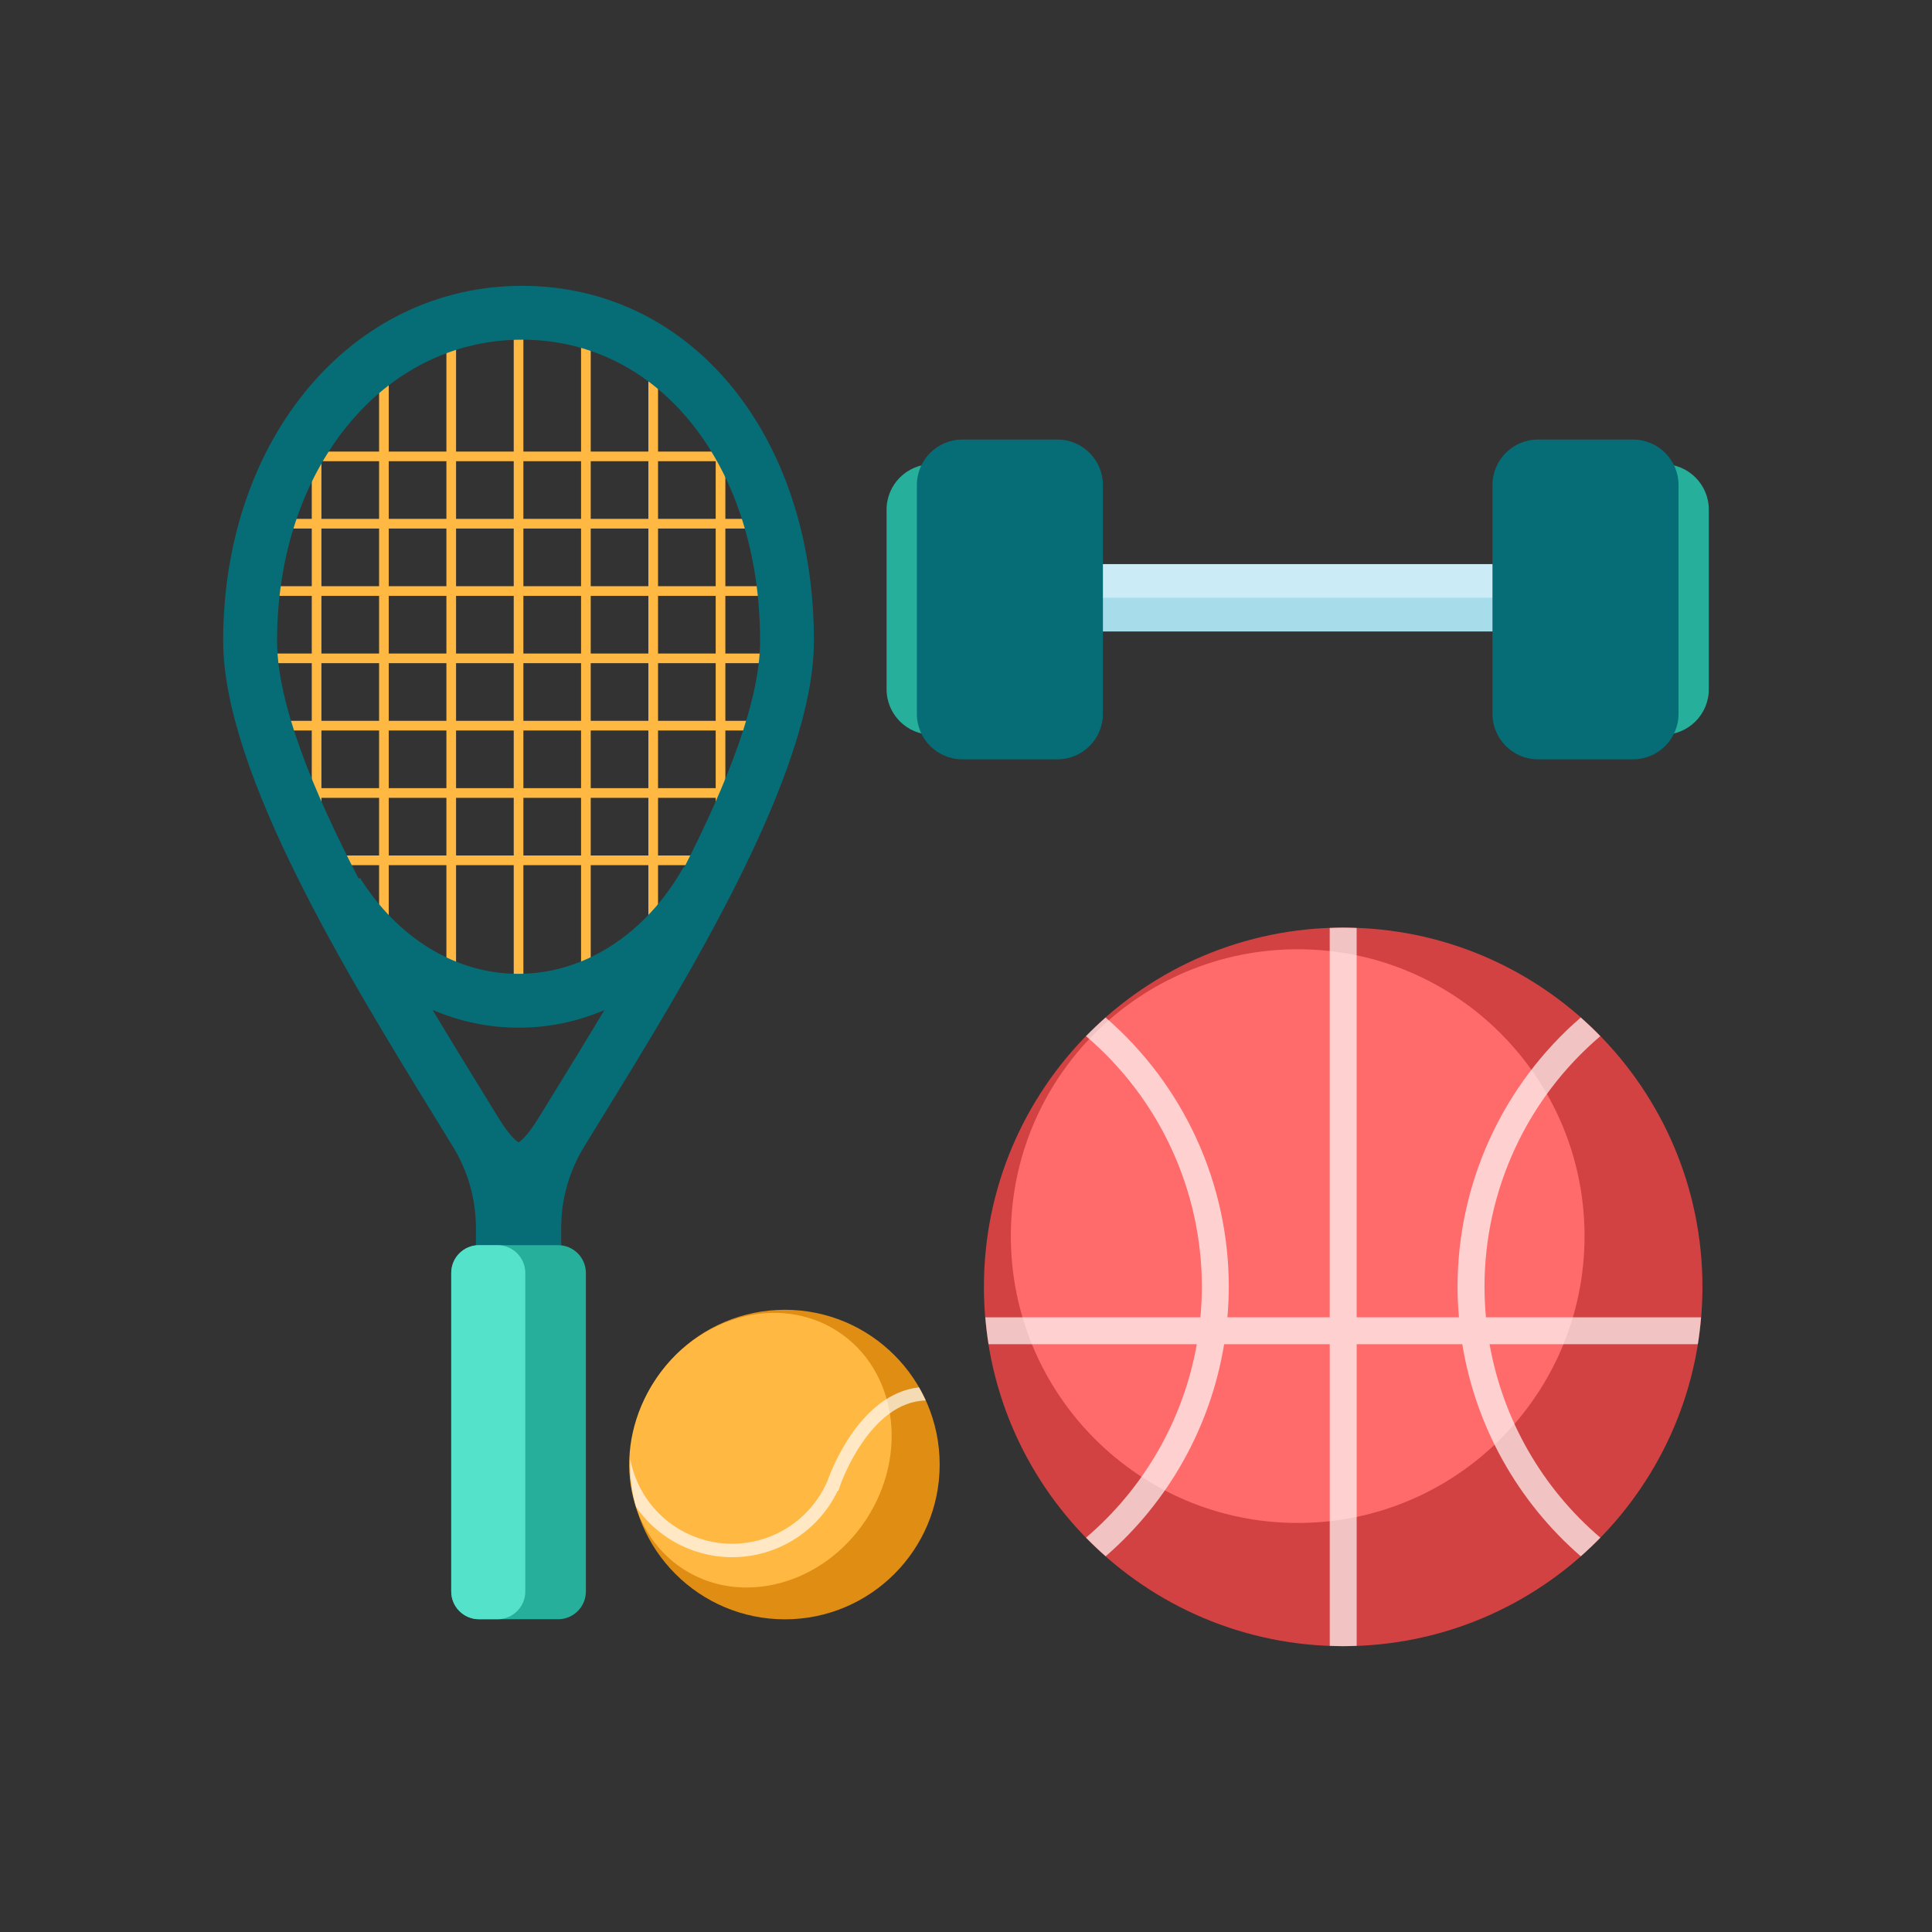
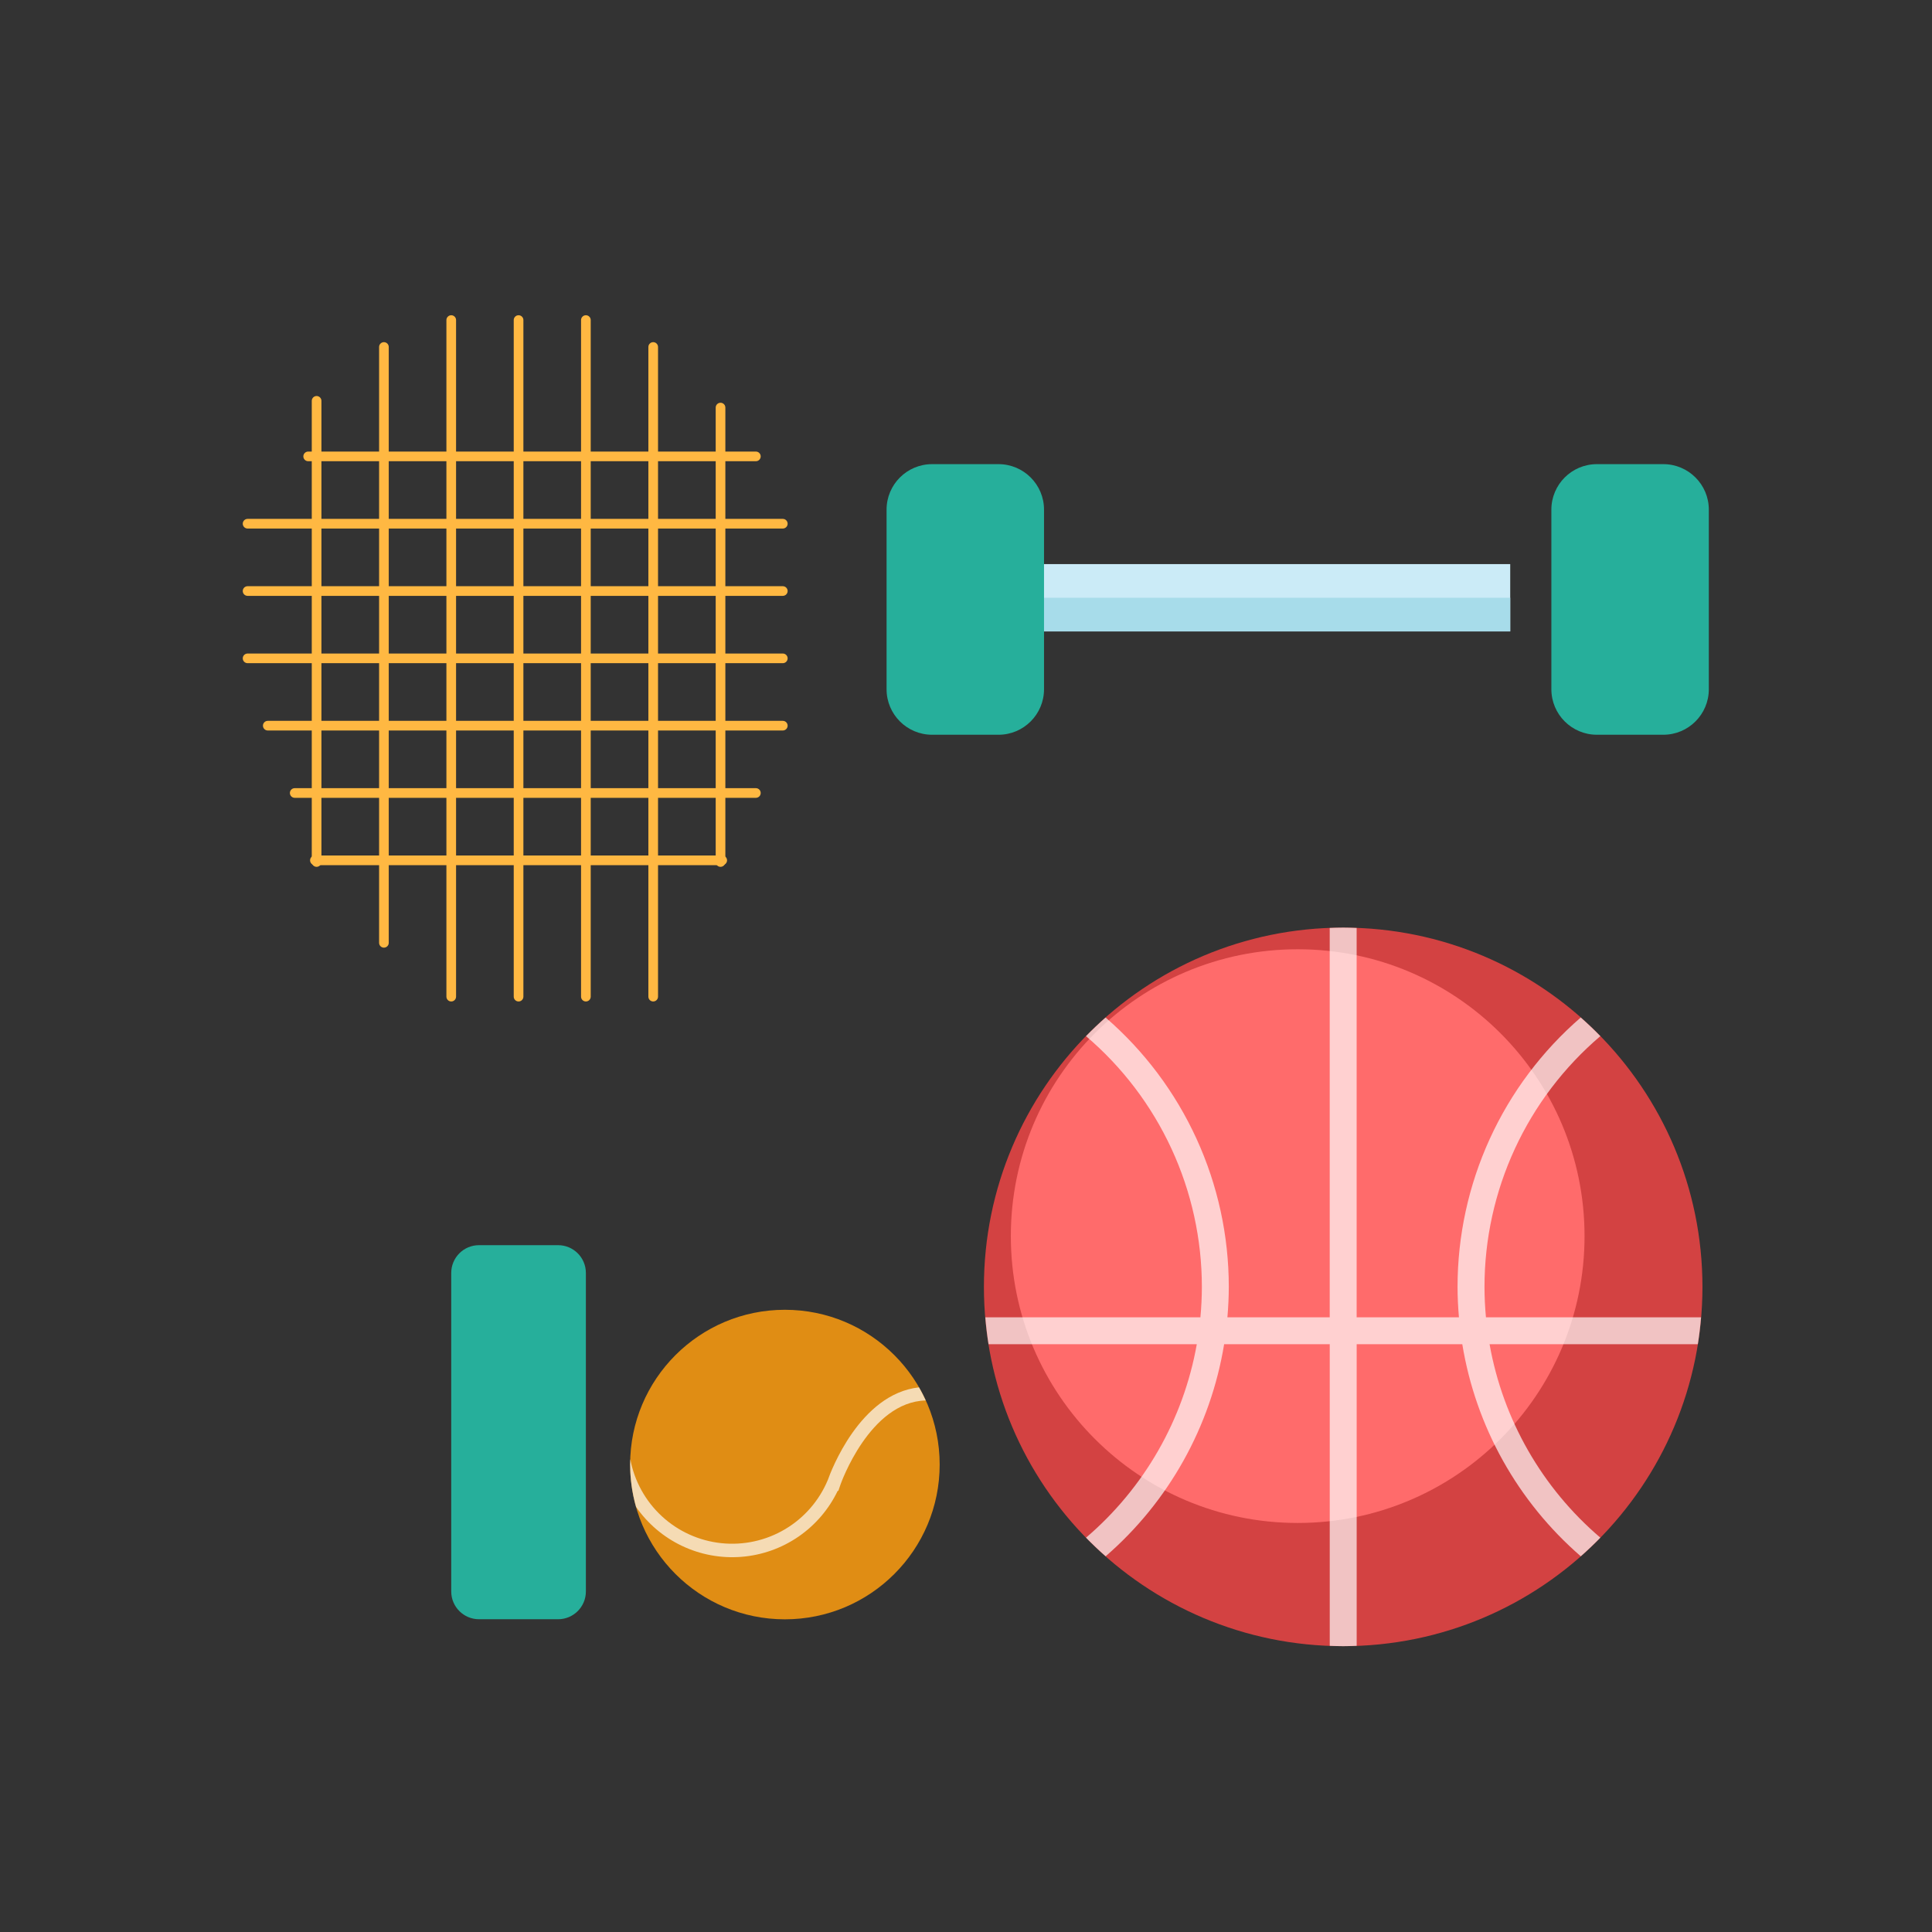
<svg xmlns="http://www.w3.org/2000/svg" fill="none" height="300" viewBox="0 0 300 300" width="300">
  <rect x="0" y="0" width="300" height="300" fill="#333333" stroke="none" />
  <path d="m208.569 255.615c30.81 0 55.787-24.977 55.787-55.787s-24.977-55.787-55.787-55.787-55.787 24.977-55.787 55.787 24.977 55.787 55.787 55.787z" fill="#d34242" />
  <path d="m201.505 236.485c24.6 0 44.542-19.942 44.542-44.542s-19.942-44.542-44.542-44.542-44.542 19.942-44.542 44.542 19.942 44.542 44.542 44.542z" fill="#ff6b6b" />
  <path d="m248.5 238.766c-9.042-7.715-15.123-18.332-17.2-30.035h32.337c.221-1.377.384-2.773.5-4.181h-33.4c-.143-1.556-.226-3.129-.226-4.722-.001-7.406 1.608-14.723 4.714-21.446s7.635-12.691 13.275-17.491c-.977-1-1.991-1.964-3.042-2.893-6.004 5.191-10.821 11.613-14.122 18.831-3.301 7.217-5.009 15.061-5.009 22.998 0 1.592.083 3.163.215 4.722h-15.882v-60.456c-.695-.026-1.39-.053-2.091-.053s-1.4.027-2.091.053v60.456h-15.887c.132-1.558.215-3.13.215-4.722 0-7.936-1.708-15.78-5.009-22.997s-8.117-13.64-14.121-18.83c-1.05.927-2.064 1.891-3.042 2.893 5.64 4.8 10.17 10.767 13.276 17.49 3.107 6.723 4.715 14.04 4.715 21.446 0 1.593-.083 3.166-.226 4.722h-33.399c.118 1.409.281 2.8.5 4.181h32.337c-2.077 11.703-8.158 22.32-17.2 30.035.978 1 1.993 1.965 3.044 2.895 9.796-8.487 16.307-20.139 18.4-32.93h16.4v46.831c.695.026 1.39.053 2.091.053s1.4-.027 2.091-.053v-46.833h16.4c2.093 12.791 8.604 24.443 18.4 32.93 1.047-.927 2.06-1.892 3.037-2.894z" fill="#fff" opacity=".68" />
  <path d="m234.506 87.593h-84.616v10.454h84.616z" fill="#cbebf7" />
  <path d="m234.506 92.82h-84.616v5.227h84.616z" fill="#a7dcea" />
  <path d="m155.046 72.072h-10.311c-3.904 0-7.069 3.165-7.069 7.069v27.881c0 3.904 3.165 7.069 7.069 7.069h10.311c3.904 0 7.069-3.165 7.069-7.069v-27.881c0-3.904-3.165-7.069-7.069-7.069z" fill="#26af9b" />
-   <path d="m164.192 68.254h-14.753c-3.904 0-7.069 3.165-7.069 7.069v35.517c0 3.904 3.165 7.069 7.069 7.069h14.753c3.904 0 7.069-3.165 7.069-7.069v-35.517c0-3.904-3.165-7.069-7.069-7.069z" fill="#066d76" />
  <path d="m247.965 114.091h10.311c3.904 0 7.069-3.165 7.069-7.069v-27.881c0-3.904-3.165-7.069-7.069-7.069h-10.311c-3.904 0-7.069 3.165-7.069 7.069v27.881c0 3.904 3.165 7.069 7.069 7.069z" fill="#26af9b" />
-   <path d="m238.819 117.909h14.753c3.904 0 7.069-3.165 7.069-7.069v-35.517c0-3.904-3.165-7.069-7.069-7.069h-14.753c-3.904 0-7.069 3.165-7.069 7.069v35.517c0 3.904 3.165 7.069 7.069 7.069z" fill="#066d76" />
  <g fill="#ffb842">
    <path d="m79.772 49.7v105.058c0 .199.079.39.22.53.141.141.332.22.53.22s.39-.079.53-.22c.141-.14.22-.331.22-.53v-105.058c0-.199-.079-.39-.22-.53-.141-.141-.331-.22-.53-.22s-.39.079-.53.22c-.141.141-.22.331-.22.53z" />
    <path d="m90.226 49.7v105.058c0 .199.079.39.22.53.141.141.331.22.53.22.199 0 .39-.079.53-.22.141-.14.22-.331.22-.53v-105.058c0-.199-.079-.39-.22-.53-.141-.141-.331-.22-.53-.22-.199 0-.39.079-.53.22-.141.141-.22.331-.22.53z" />
    <path d="m100.679 53.88v100.878c0 .199.079.39.22.53.14.141.331.22.53.22s.39-.079.53-.22c.141-.14.22-.331.22-.53v-100.878c0-.199-.079-.39-.22-.53-.14-.141-.331-.22-.53-.22s-.39.079-.53.22c-.141.141-.22.331-.22.53z" />
    <path d="m111.133 63.289v70.562c0 .199.079.39.22.53.14.141.331.22.53.22s.39-.079.53-.22c.141-.14.22-.331.22-.53v-70.562c0-.199-.079-.39-.22-.53-.14-.141-.331-.22-.53-.22s-.39.079-.53.22c-.141.141-.22.331-.22.53z" />
    <path d="m48.411 62.243v71.608c0 .199.079.39.22.53.141.141.331.22.53.22s.39-.079.53-.22c.141-.14.22-.331.22-.53v-71.608c0-.199-.079-.39-.22-.53-.141-.141-.331-.22-.53-.22s-.39.079-.53.22c-.141.141-.22.331-.22.53z" />
    <path d="m58.865 53.88v92.52c0 .199.079.39.22.53.141.141.331.22.53.22s.39-.079.53-.22c.141-.14.22-.331.22-.53v-92.52c0-.199-.079-.39-.22-.53-.141-.141-.331-.22-.53-.22s-.39.079-.53.22c-.141.141-.22.331-.22.53z" />
    <path d="m69.318 49.7v105.058c0 .199.079.39.22.53.141.141.331.22.53.22s.39-.079.53-.22c.141-.14.22-.331.22-.53v-105.058c0-.199-.079-.39-.22-.53-.141-.141-.331-.22-.53-.22s-.39.079-.53.22c-.141.141-.22.331-.22.53z" />
    <path d="m38.446 102.979h83.107c.199 0 .39-.079.53-.22.141-.14.22-.331.22-.53s-.079-.39-.22-.53c-.14-.141-.331-.22-.53-.22h-83.107c-.199 0-.39.079-.53.22-.141.14-.22.331-.22.53s.079.39.22.53c.141.141.331.22.53.22z" />
    <path d="m38.446 92.525h83.107c.199 0 .39-.079.53-.22.141-.141.22-.331.22-.53s-.079-.39-.22-.53c-.14-.141-.331-.22-.53-.22h-83.107c-.199 0-.39.079-.53.22-.141.141-.22.331-.22.53s.079.39.22.53c.141.141.331.22.53.22z" />
    <path d="m38.446 82.071h83.107c.199 0 .39-.079.53-.22.141-.141.22-.332.22-.53s-.079-.39-.22-.53c-.14-.141-.331-.22-.53-.22h-83.107c-.199 0-.39.079-.53.22-.141.141-.22.331-.22.53s.079.39.22.53c.141.141.331.22.53.22z" />
    <path d="m47.854 71.618h69.517c.199 0 .39-.079.53-.22.141-.141.22-.332.22-.53s-.079-.39-.22-.53c-.14-.141-.331-.22-.53-.22h-69.517c-.199 0-.39.079-.53.22-.141.141-.22.331-.22.53s.079.39.22.53c.141.141.331.22.53.22z" />
    <path d="m48.9 134.34h63.245c.199 0 .39-.079.53-.22.141-.14.22-.331.22-.53s-.079-.39-.22-.53c-.14-.141-.331-.22-.53-.22h-63.245c-.199 0-.39.079-.53.22-.141.14-.22.331-.22.53s.079.39.22.53c.141.141.331.22.53.22z" />
    <path d="m45.764 123.886h71.608c.199 0 .39-.079.53-.22.141-.14.22-.331.22-.53s-.079-.39-.22-.53c-.14-.141-.331-.22-.53-.22h-71.608c-.199 0-.39.079-.53.22-.141.14-.22.331-.22.53s.079.39.22.53c.141.141.331.22.53.22z" />
    <path d="m41.582 113.432h79.971c.199 0 .39-.079.53-.22.141-.14.22-.331.22-.53s-.079-.39-.22-.53c-.14-.141-.331-.22-.53-.22h-79.971c-.199 0-.39.079-.53.22-.141.14-.22.331-.22.53s.079.39.22.53c.141.141.331.22.53.22z" />
  </g>
-   <path d="m81.069 44.385c-26.46 0-46.414 23.706-46.414 55.141 0 20.53 19.741 52.609 32.8 73.837.976 1.586 1.912 3.108 2.794 4.55l.029.047c2.347 3.781 3.6 8.139 3.622 12.589v11.464h13.243v-11.464c.021-4.45 1.274-8.807 3.62-12.589l.028-.046c.883-1.442 1.818-2.964 2.794-4.55 13.063-21.228 32.8-53.308 32.8-73.837.004-31.952-19.056-55.142-45.316-55.142zm5.393 124.6c-.981 1.593-1.917 3.116-2.807 4.569-1.715 2.8-2.774 3.618-3.134 3.832-.36-.214-1.42-1.028-3.134-3.832-.887-1.449-1.822-2.972-2.807-4.569-2.247-3.651-4.782-7.773-7.414-12.175 4.214 1.824 8.756 2.767 13.348 2.771 4.592.004 9.136-.931 13.352-2.748-2.63 4.39-5.16 8.503-7.403 12.148zm19.672-34.327c-5.83 10.369-15.4 16.559-25.613 16.559-9.692 0-18.667-5.429-24.623-14.9l-.2.129c-7.045-13.556-12.676-27.225-12.676-36.921 0-26.668 16.358-46.778 38.051-46.778 21.414 0 36.956 19.673 36.956 46.778 0 9.282-5.164 22.207-11.786 35.187z" fill="#066d76" />
  <path d="m86.663 193.35h-12.283c-2.381 0-4.312 1.931-4.312 4.312v49.46c0 2.381 1.931 4.312 4.312 4.312h12.283c2.381 0 4.312-1.931 4.312-4.312v-49.46c0-2.381-1.931-4.312-4.312-4.312z" fill="#26af9b" />
-   <path d="m77.255 193.35h-2.875c-2.381 0-4.312 1.931-4.312 4.312v49.46c0 2.381 1.931 4.312 4.312 4.312h2.875c2.381 0 4.312-1.931 4.312-4.312v-49.46c0-2.381-1.931-4.312-4.312-4.312z" fill="#54e2ca" />
  <path d="m121.879 251.448c13.273 0 24.033-10.76 24.033-24.033s-10.76-24.033-24.033-24.033-24.033 10.76-24.033 24.033 10.76 24.033 24.033 24.033z" fill="#e08d14" />
-   <path d="m134.499 235.943c6.663-10.167 4.714-23.226-4.354-29.168-9.067-5.942-21.819-2.516-28.482 7.651-6.662 10.167-4.713 23.226 4.355 29.168 9.067 5.942 21.819 2.517 28.481-7.651z" fill="#ffb842" />
  <path d="m128.558 229.774-.009.02c-1.331 3.202-3.66 5.888-6.641 7.659s-6.454 2.532-9.903 2.169c-3.448-.362-6.687-1.829-9.235-4.182-2.547-2.352-4.266-5.464-4.902-8.873-.01.282-.021.564-.021.848 0 2.223.309 4.434.917 6.572 1.813 2.613 4.279 4.705 7.153 6.066s6.055 1.944 9.225 1.691 6.218-1.333 8.84-3.133c2.621-1.8 4.725-4.257 6.1-7.124l.089.03.336-.981c.046-.135 4.526-12.856 13.246-13.073-.317-.697-.666-1.375-1.047-2.034-9.194 1.004-13.7 13.071-14.148 14.345z" fill="#fff" opacity=".68" />
</svg>